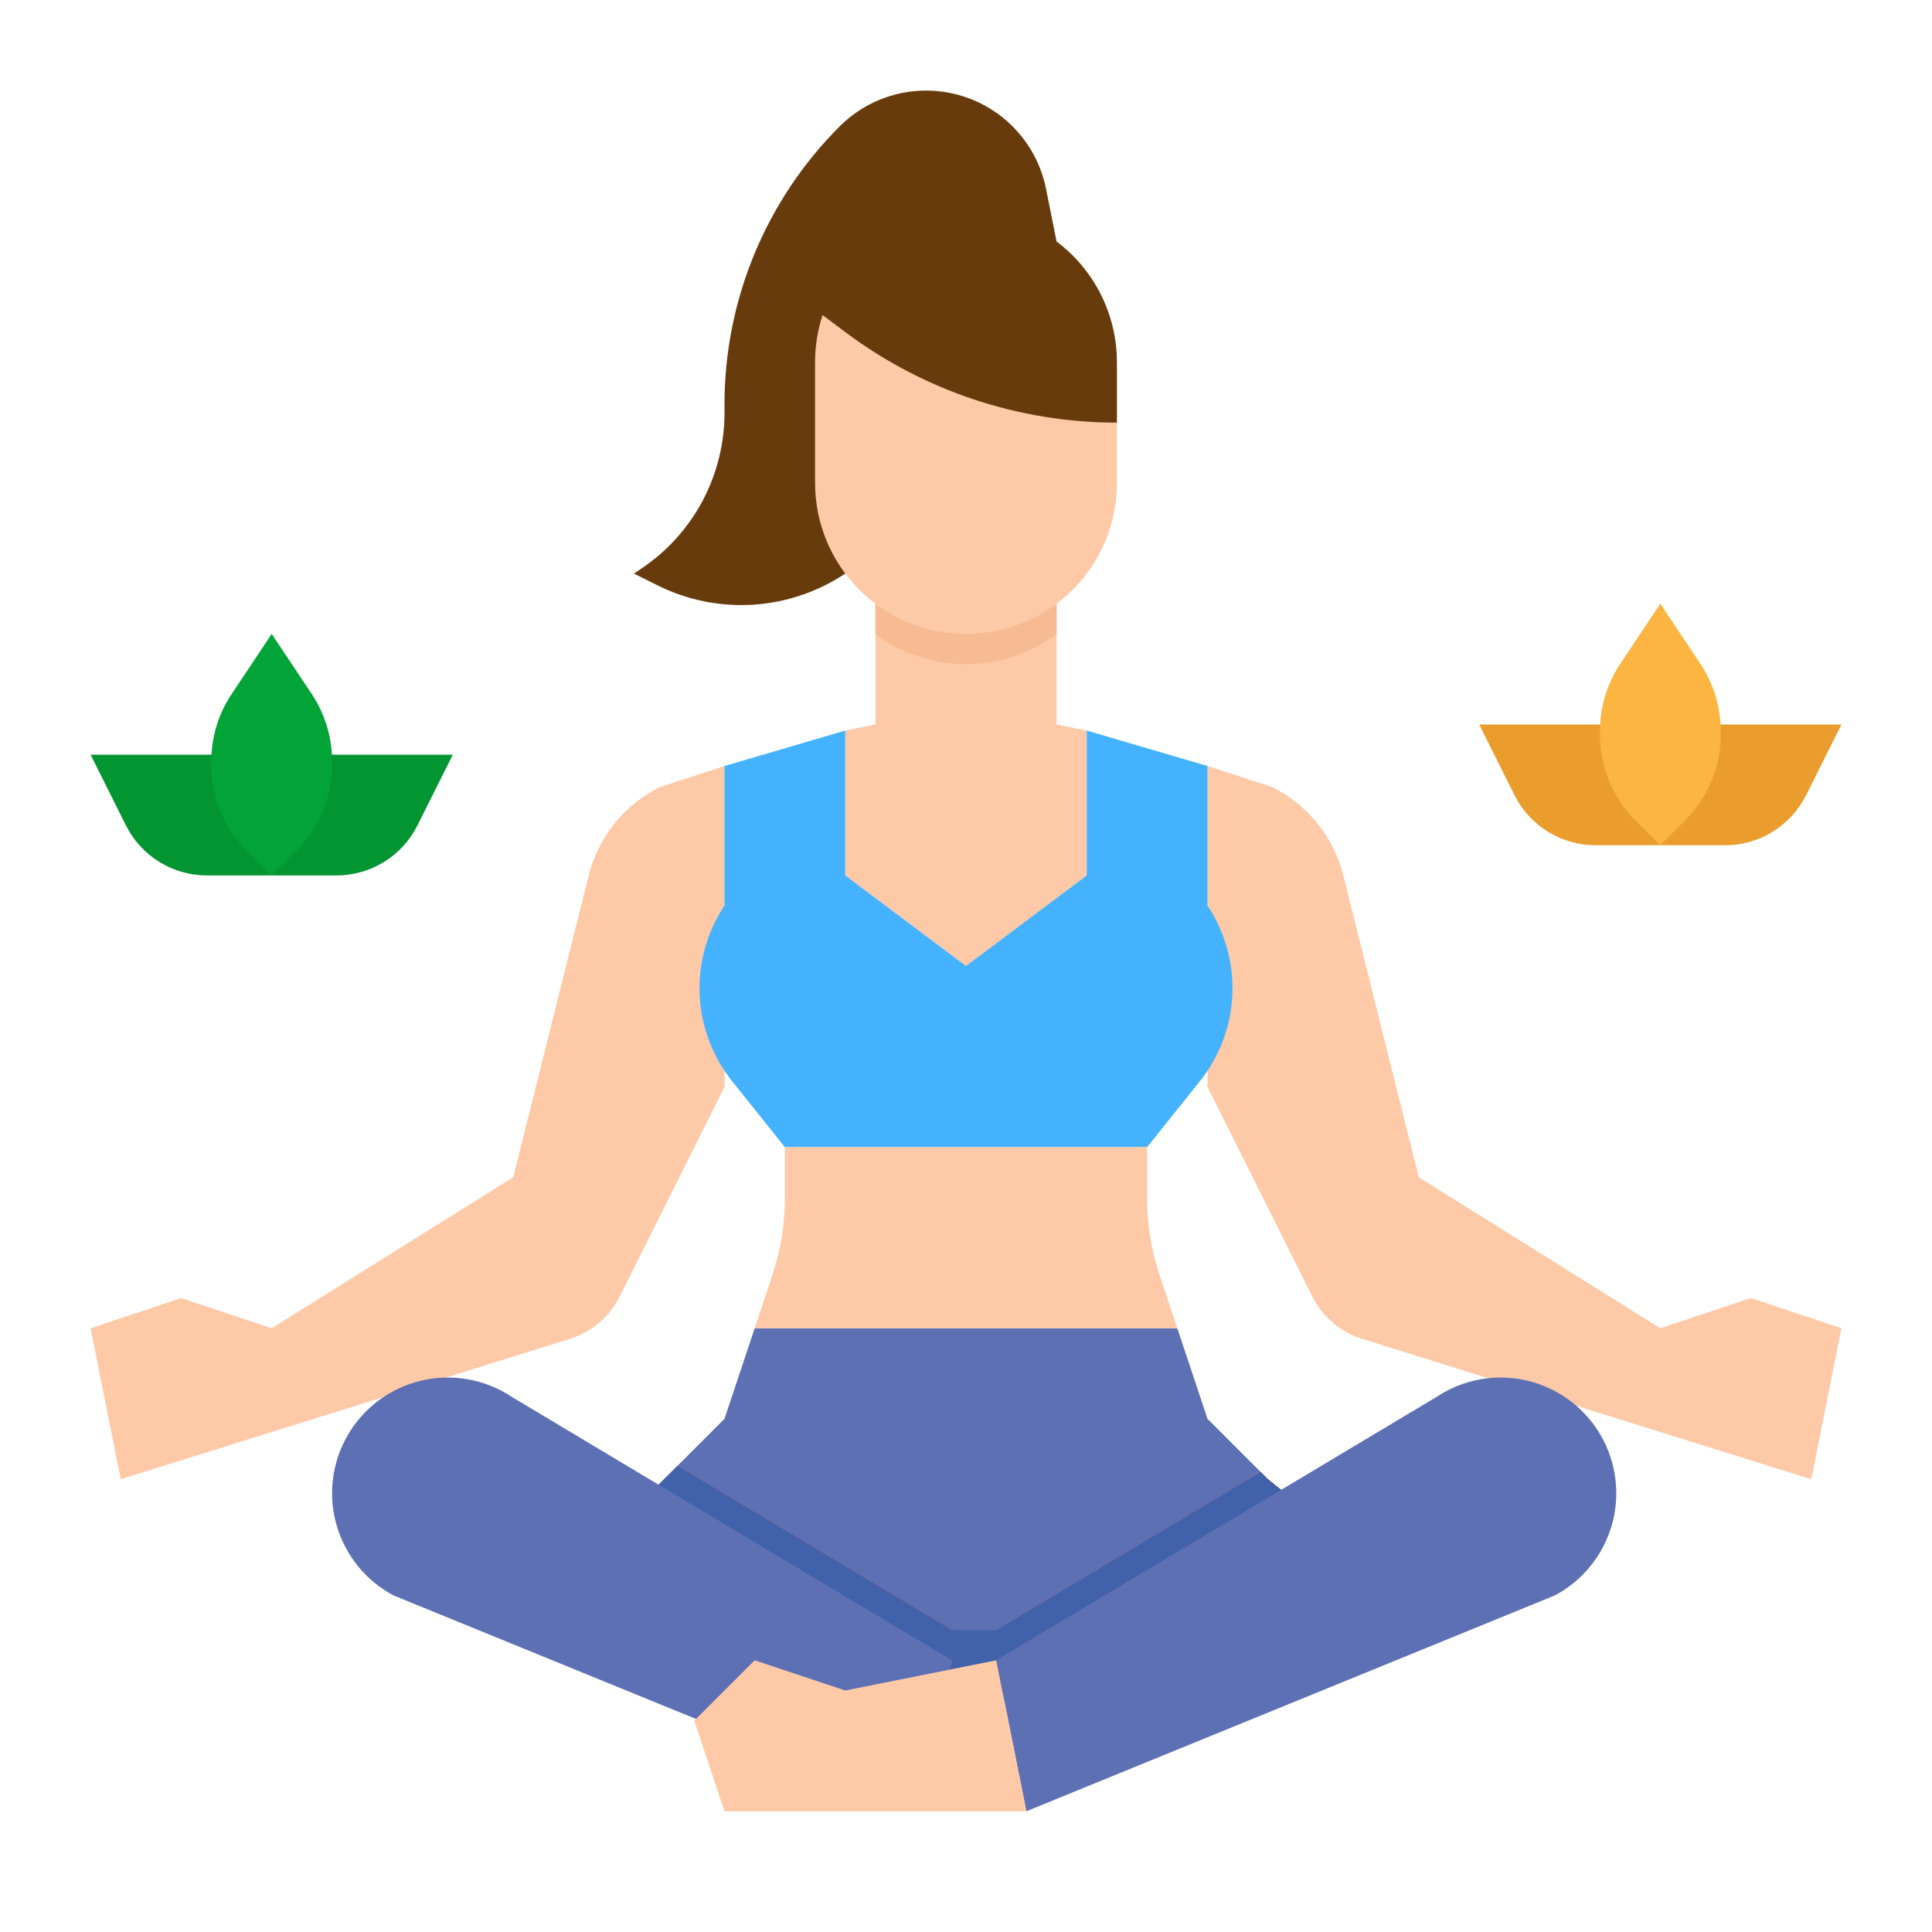
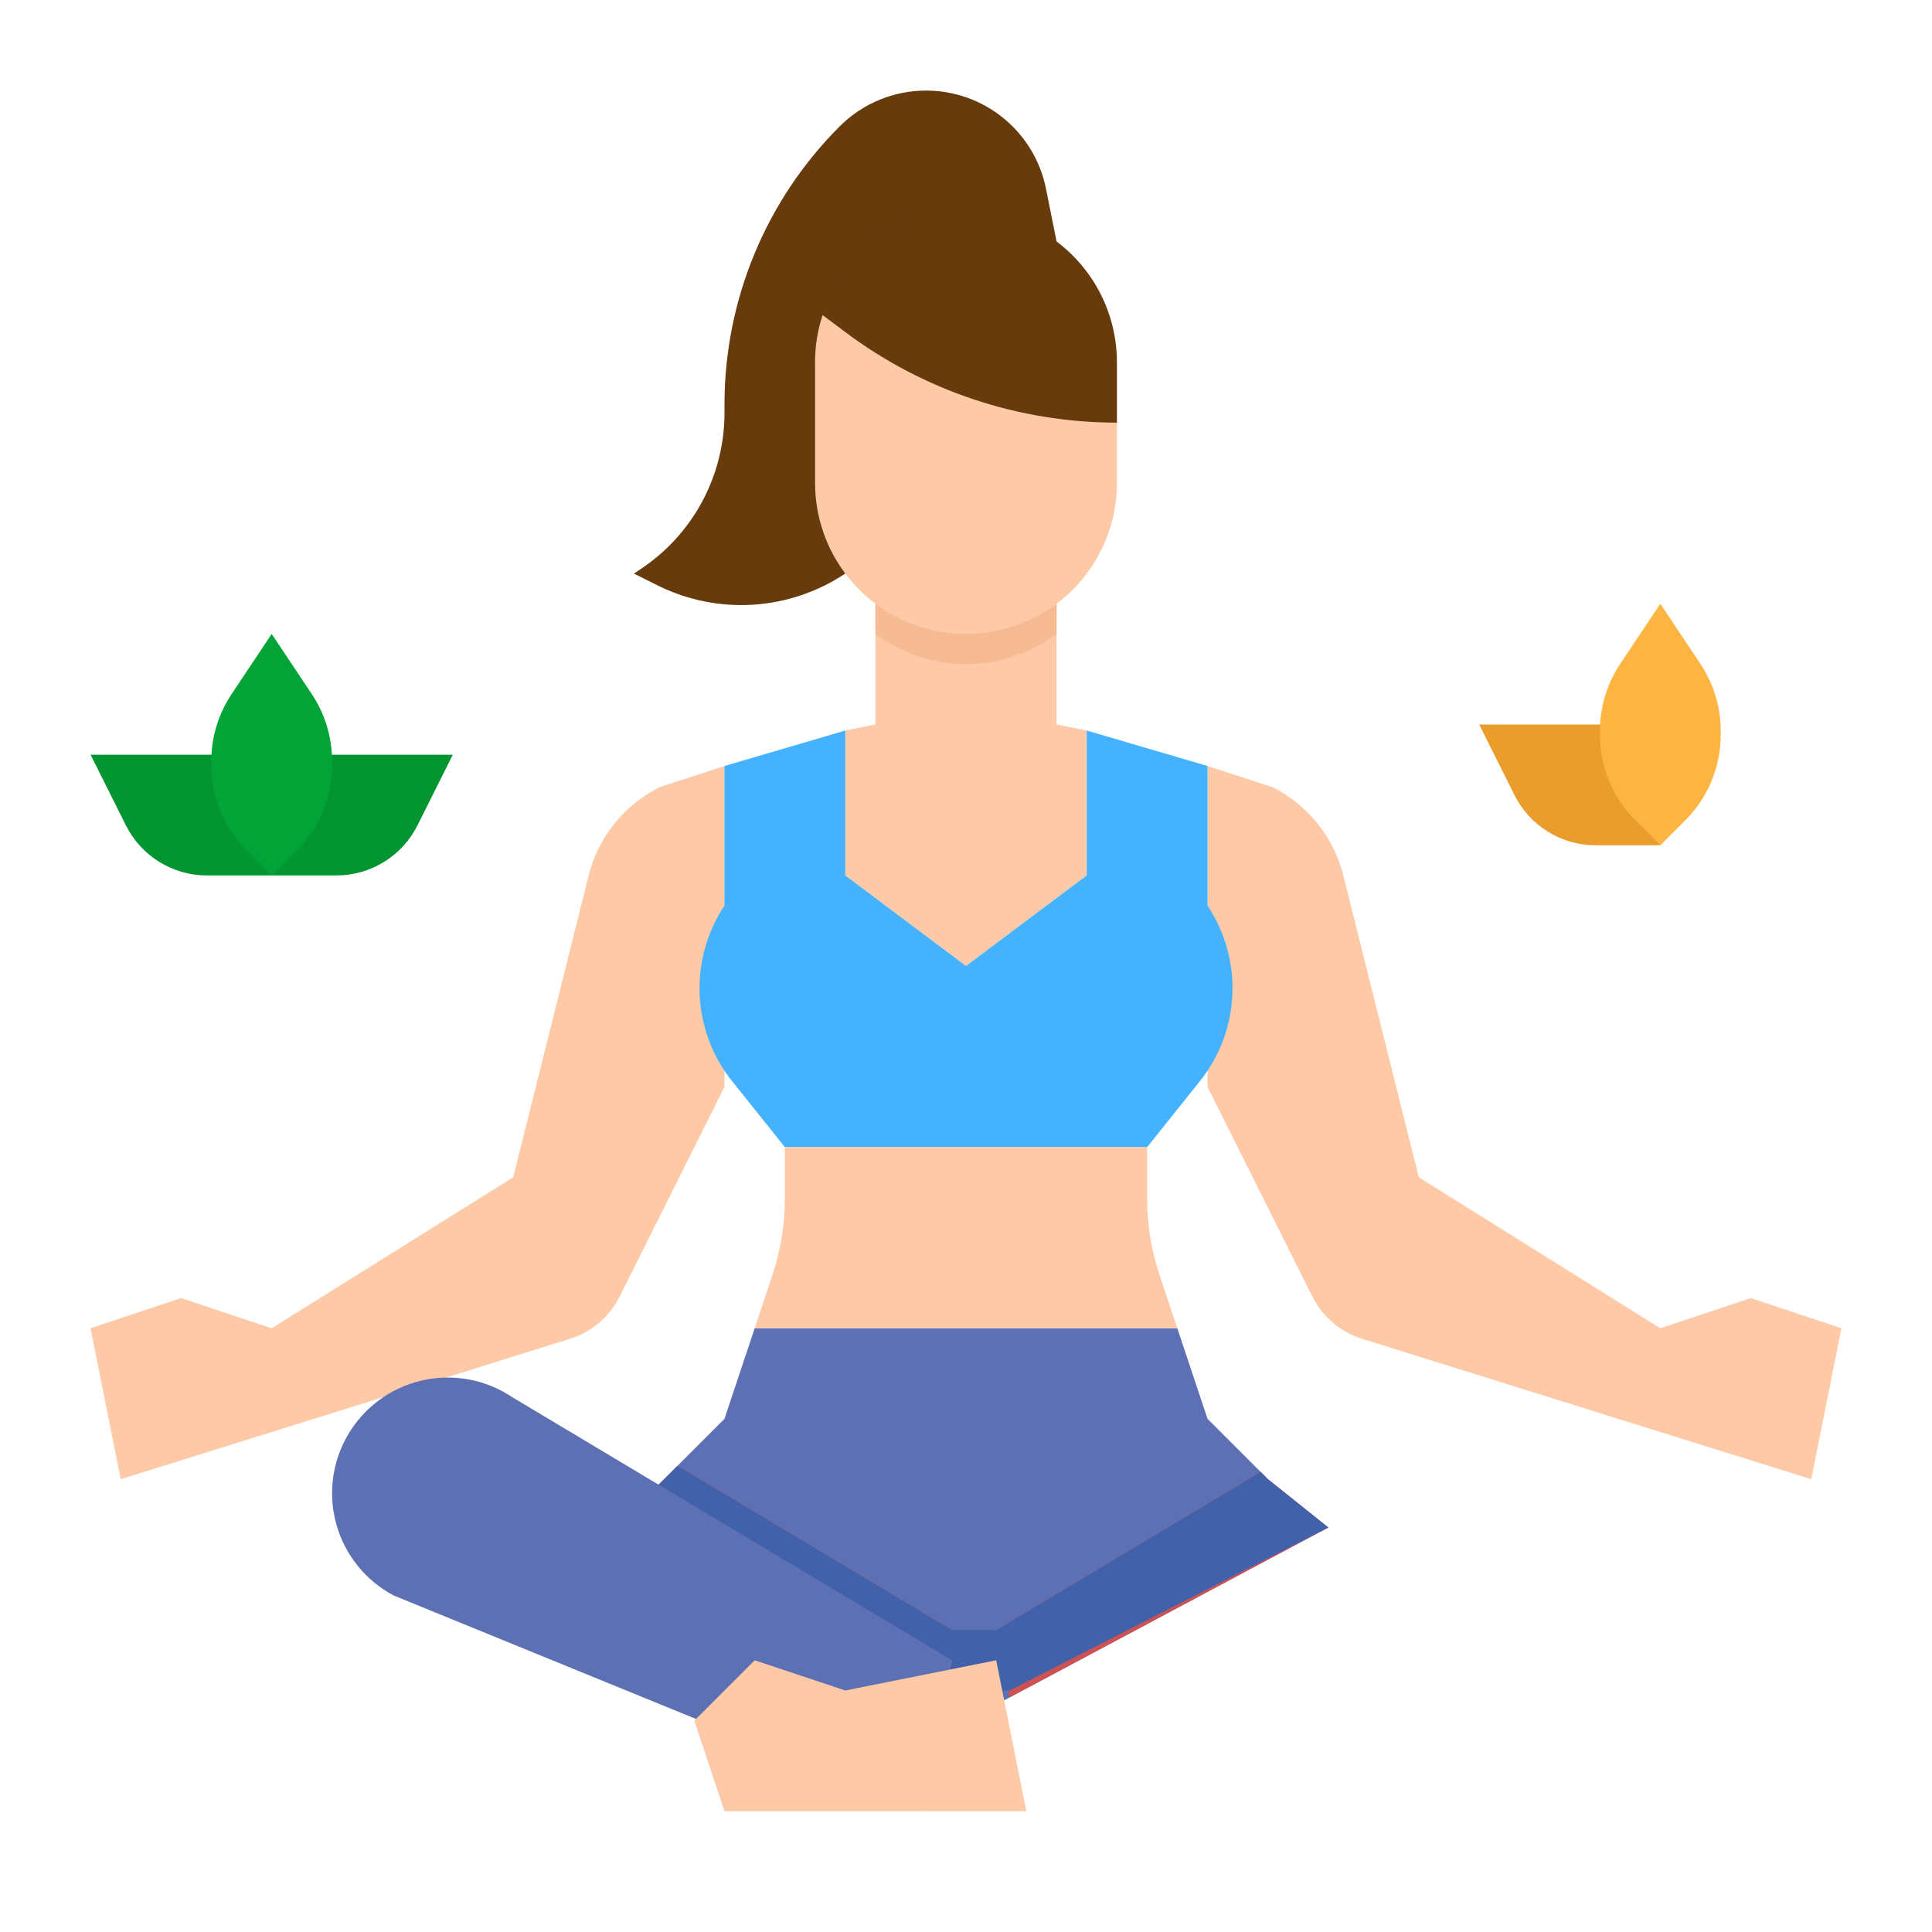
<svg xmlns="http://www.w3.org/2000/svg" width="73" height="73" viewBox="0 0 73 73" fill="none">
  <path d="M62.734 31.938H60.287C59.651 31.938 59.028 31.761 58.488 31.426C57.947 31.092 57.51 30.614 57.226 30.046L55.891 27.375H62.734V31.938Z" fill="#EA9D2D" />
-   <path d="M62.734 31.938H65.182C65.817 31.938 66.44 31.761 66.981 31.426C67.522 31.092 67.958 30.614 68.243 30.046L69.578 27.375H62.734V31.938Z" fill="#EA9D2D" />
  <path d="M62.734 22.812L61.219 25.085C60.72 25.834 60.453 26.715 60.453 27.616V27.766C60.453 28.366 60.571 28.959 60.8 29.512C61.03 30.066 61.366 30.569 61.789 30.993L62.734 31.938L63.679 30.993C64.103 30.569 64.439 30.066 64.668 29.512C64.898 28.959 65.016 28.366 65.016 27.766V27.616C65.016 26.715 64.749 25.834 64.249 25.085L62.734 22.812Z" fill="#FBB540" />
  <path d="M25.094 55.891L27.375 53.609L28.516 50.188H44.484L45.625 53.609L47.906 55.891L50.188 57.716L36.5 65.016L22.812 58.172L25.094 55.891Z" fill="#5D70B3" />
  <path d="M35.978 61.594L35.404 64.467L22.812 58.172L25.094 55.891L25.599 55.386L35.978 61.594Z" fill="#CF5252" />
  <path d="M50.188 57.716L38.15 64.136L37.641 61.594L47.634 55.618L47.906 55.891L50.188 57.716Z" fill="#CF5252" />
  <path d="M27.375 28.943L24.924 29.742C24.262 30.073 23.679 30.543 23.216 31.121C22.752 31.698 22.419 32.37 22.24 33.088L19.391 44.484L10.266 50.188L6.844 49.047L3.422 50.188L4.562 55.891L21.539 50.585C21.942 50.46 22.315 50.254 22.636 49.98C22.958 49.707 23.22 49.372 23.409 48.994L27.375 41.062V28.943Z" fill="#FDC9A6" />
  <path d="M45.625 28.943L48.076 29.741C48.738 30.072 49.321 30.543 49.784 31.12C50.248 31.698 50.581 32.369 50.76 33.087L53.609 44.484L62.734 50.188L66.156 49.047L69.578 50.188L68.438 55.891L51.461 50.585C51.058 50.46 50.685 50.254 50.364 49.98C50.042 49.707 49.78 49.372 49.591 48.994L45.625 41.062V28.943Z" fill="#FDC9A6" />
  <path d="M39.922 9.125L39.524 7.137C39.315 6.089 38.749 5.147 37.922 4.469C37.096 3.792 36.061 3.422 34.992 3.422C33.767 3.422 32.591 3.909 31.725 4.776C30.346 6.154 29.252 7.792 28.506 9.593C27.759 11.395 27.375 13.326 27.375 15.276V15.598C27.375 16.765 27.087 17.913 26.537 18.942C25.986 19.971 25.19 20.847 24.219 21.494L23.953 21.672L24.837 22.114C25.954 22.673 27.2 22.926 28.447 22.849C29.694 22.771 30.898 22.365 31.938 21.672L39.922 9.125Z" fill="#683B0D" />
  <path d="M41.062 27.603L39.922 27.375V22.812H33.078V27.375L31.938 27.603V33.078L36.5 36.5L41.062 33.078V27.603Z" fill="#FDC9A6" />
-   <path d="M39.922 22.812V23.953C38.935 24.694 37.734 25.094 36.5 25.094C35.266 25.094 34.065 24.694 33.078 23.953V22.812H39.922Z" fill="#FDC9A6" />
+   <path d="M39.922 22.812V23.953C38.935 24.694 37.734 25.094 36.5 25.094C35.266 25.094 34.065 24.694 33.078 23.953H39.922Z" fill="#FDC9A6" />
  <path d="M41.062 27.603L45.625 28.943V34.219C46.287 35.212 46.616 36.39 46.564 37.582C46.513 38.775 46.083 39.92 45.337 40.852L43.344 43.344H29.656L27.663 40.852C26.917 39.92 26.488 38.775 26.436 37.582C26.384 36.39 26.713 35.212 27.375 34.219V28.943L31.938 27.603V33.078L36.5 36.5L41.062 33.078V27.603Z" fill="#45B2FF" />
  <path d="M29.656 43.344V45.285C29.656 46.266 29.498 47.24 29.188 48.17L28.516 50.188H44.484L43.812 48.17C43.502 47.24 43.344 46.266 43.344 45.285V43.344H29.656Z" fill="#FDC9A6" />
  <path d="M50.188 57.716L47.906 55.891L47.634 55.618L37.641 61.594H35.978L25.599 55.386L25.094 55.891L22.812 58.172L35.404 63.875H38.15L50.188 57.716Z" fill="#4162AA" />
  <path d="M39.922 22.812V23.953C38.935 24.694 37.734 25.094 36.5 25.094C35.266 25.094 34.065 24.694 33.078 23.953V22.812H39.922Z" fill="#F6BB92" />
  <path d="M10.266 33.078H7.818C7.183 33.078 6.56 32.901 6.019 32.567C5.478 32.233 5.042 31.755 4.757 31.186L3.422 28.516H10.266V33.078Z" fill="#029532" />
  <path d="M10.266 33.078H12.713C13.349 33.078 13.972 32.901 14.512 32.567C15.053 32.233 15.49 31.755 15.774 31.186L17.109 28.516H10.266V33.078Z" fill="#029532" />
-   <path d="M38.781 68.438L58.745 60.284C59.263 60.01 59.72 59.634 60.09 59.18C60.46 58.726 60.734 58.202 60.898 57.639C61.061 57.076 61.109 56.487 61.04 55.905C60.971 55.323 60.786 54.761 60.495 54.253C60.198 53.732 59.797 53.279 59.316 52.92C58.836 52.561 58.288 52.305 57.705 52.167C57.121 52.03 56.516 52.013 55.926 52.119C55.336 52.225 54.775 52.452 54.276 52.784L37.641 62.734L38.781 68.438Z" fill="#5D70B3" />
  <path d="M34.837 68.438L14.873 60.284C14.356 60.01 13.898 59.634 13.528 59.18C13.159 58.726 12.884 58.202 12.721 57.639C12.557 57.076 12.509 56.487 12.578 55.905C12.648 55.323 12.833 54.761 13.124 54.253C13.421 53.732 13.822 53.279 14.302 52.92C14.782 52.561 15.331 52.305 15.914 52.167C16.497 52.03 17.103 52.013 17.692 52.119C18.282 52.225 18.844 52.452 19.343 52.784L35.978 62.734L34.837 68.438Z" fill="#5D70B3" />
  <path d="M37.641 62.734L31.938 63.875L28.516 62.734L26.234 65.016L27.375 68.438H38.781L37.641 62.734Z" fill="#FDC9A6" />
  <path d="M42.203 15.969V18.25C42.203 19.763 41.602 21.213 40.533 22.283C39.463 23.352 38.013 23.953 36.5 23.953C34.987 23.953 33.537 23.352 32.467 22.283C31.398 21.213 30.797 19.763 30.797 18.25V13.688C30.796 13.082 30.892 12.48 31.081 11.905L42.203 15.969Z" fill="#FDC9A6" />
  <path d="M42.203 13.688V15.969C38.501 15.969 34.899 14.768 31.938 12.547L31.082 11.905C31.506 10.617 32.374 9.521 33.533 8.816C34.691 8.11 36.063 7.84 37.402 8.055C38.742 8.269 39.961 8.954 40.84 9.987C41.72 11.019 42.203 12.331 42.203 13.688Z" fill="#683B0D" />
  <path d="M10.266 23.953L8.751 26.226C8.251 26.975 7.984 27.856 7.984 28.756V28.907C7.984 29.506 8.102 30.099 8.332 30.653C8.561 31.207 8.897 31.71 9.321 32.133L10.266 33.078L11.21 32.133C11.634 31.71 11.97 31.207 12.2 30.653C12.429 30.099 12.547 29.506 12.547 28.907V28.756C12.547 27.856 12.28 26.975 11.781 26.226L10.266 23.953Z" fill="#02A437" />
</svg>